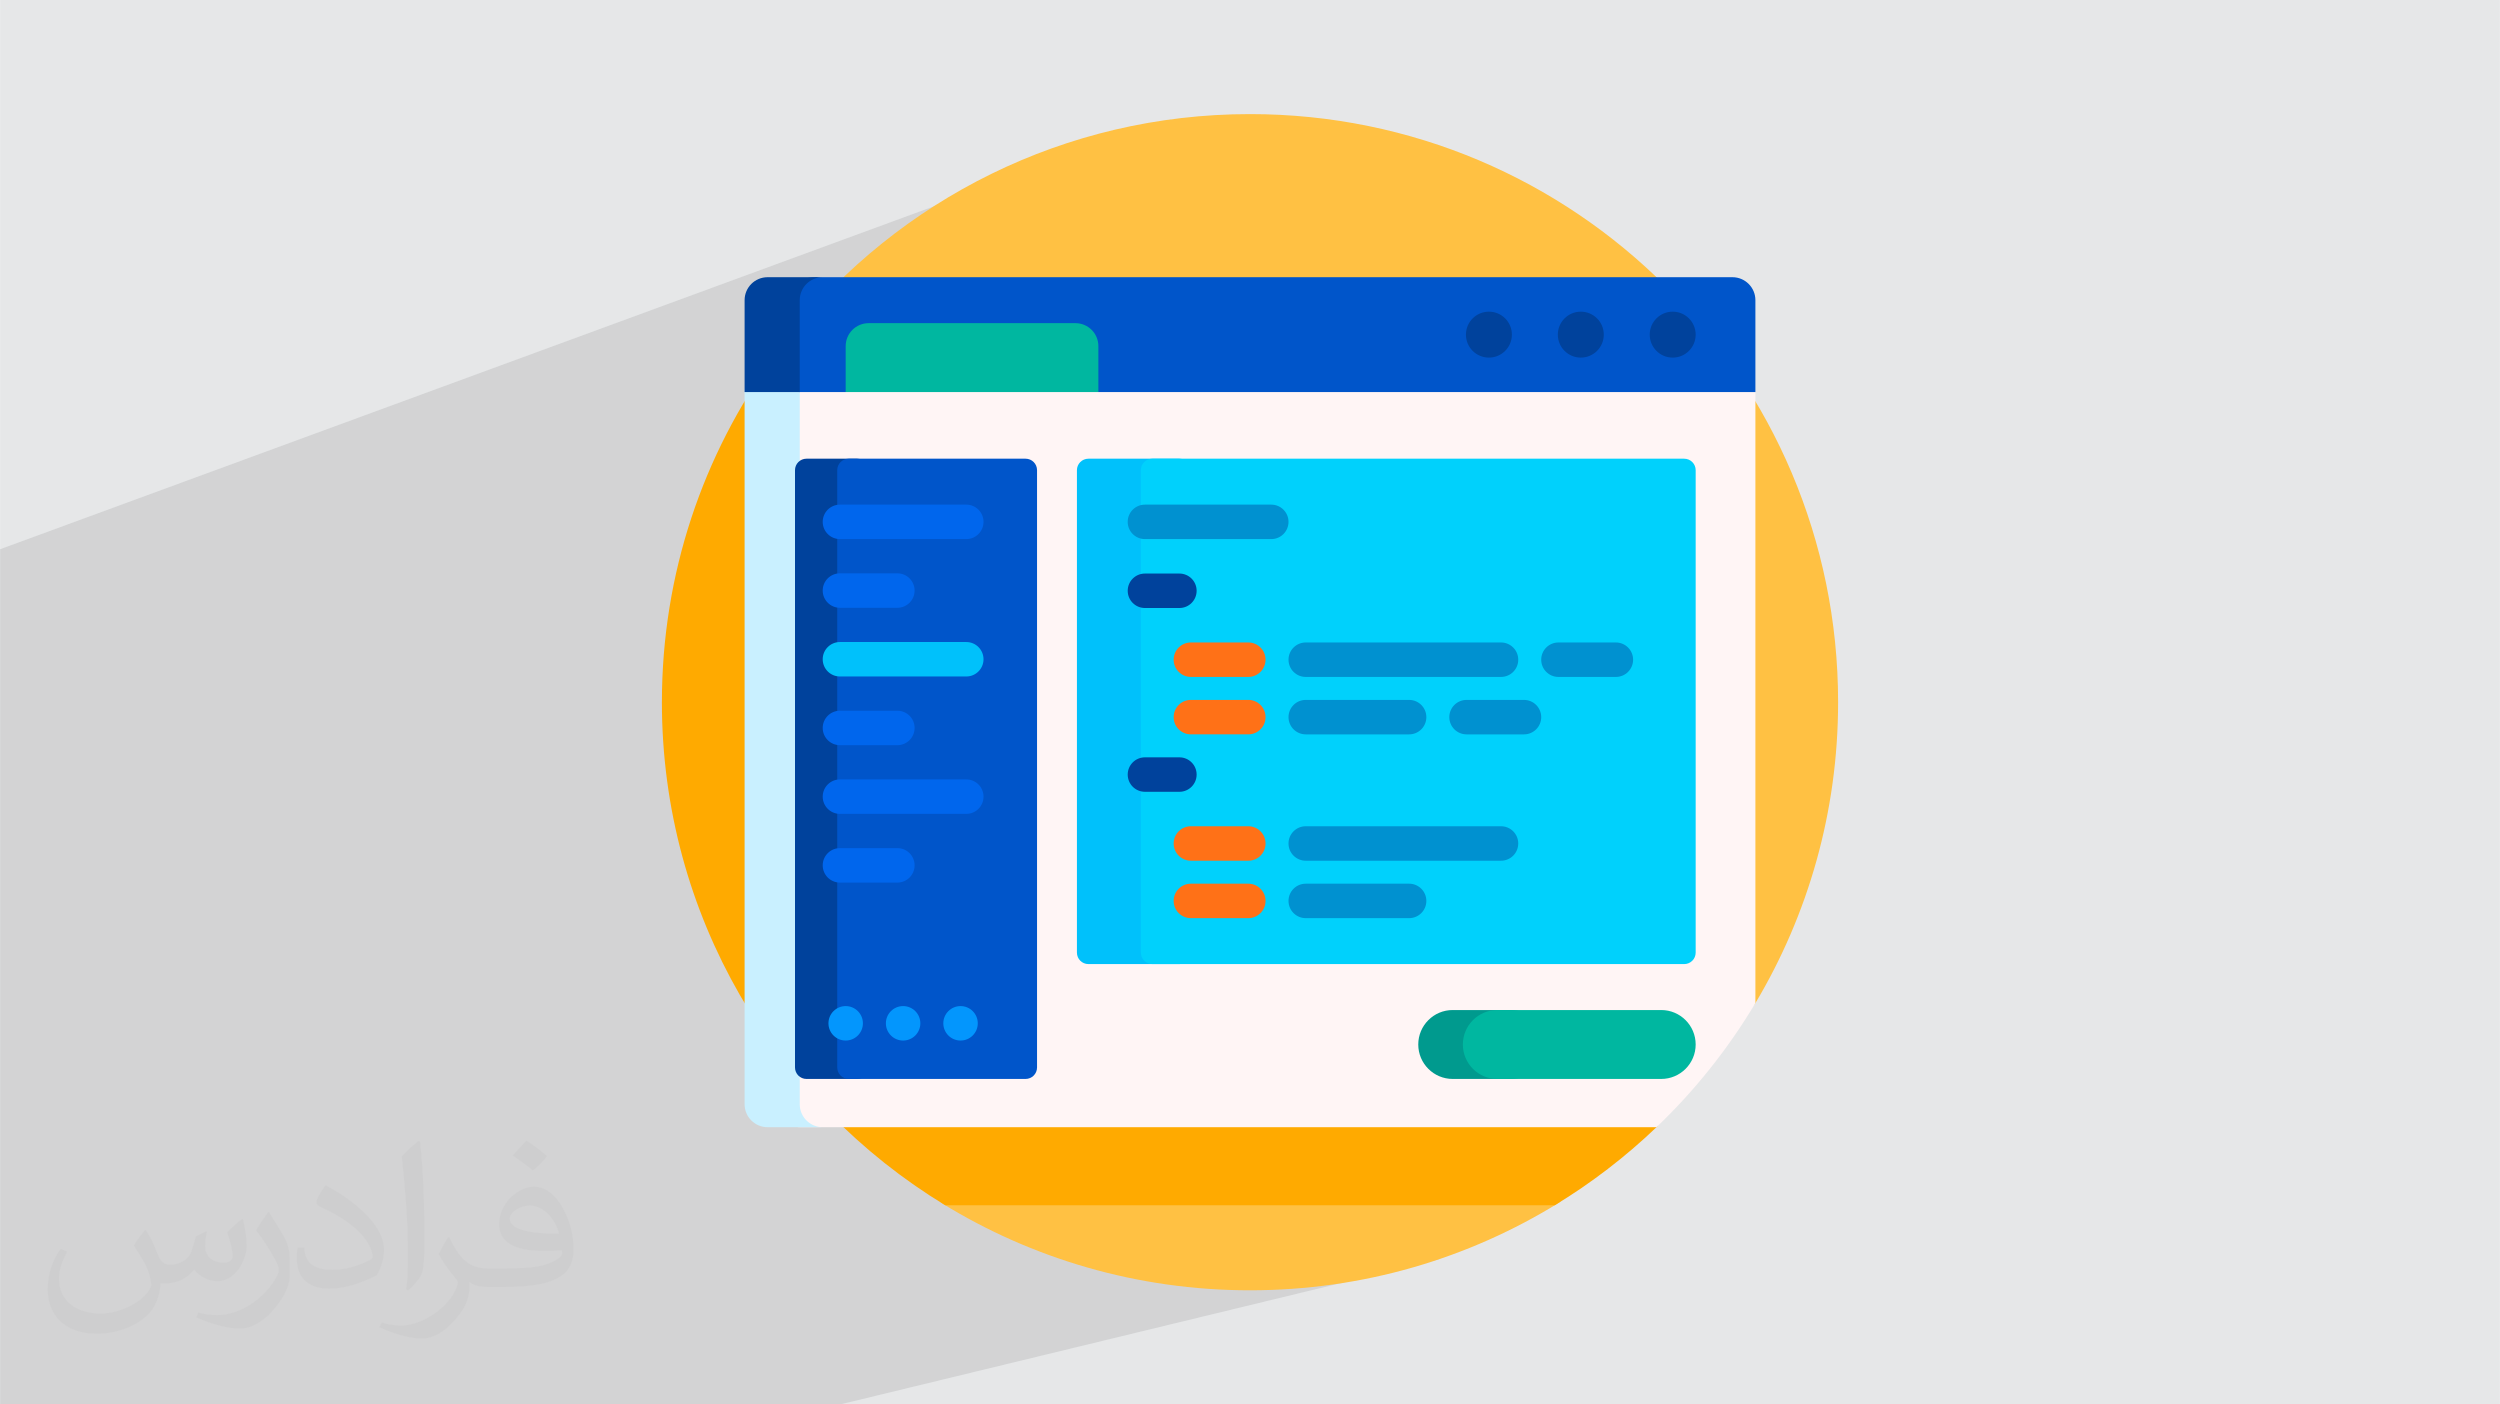
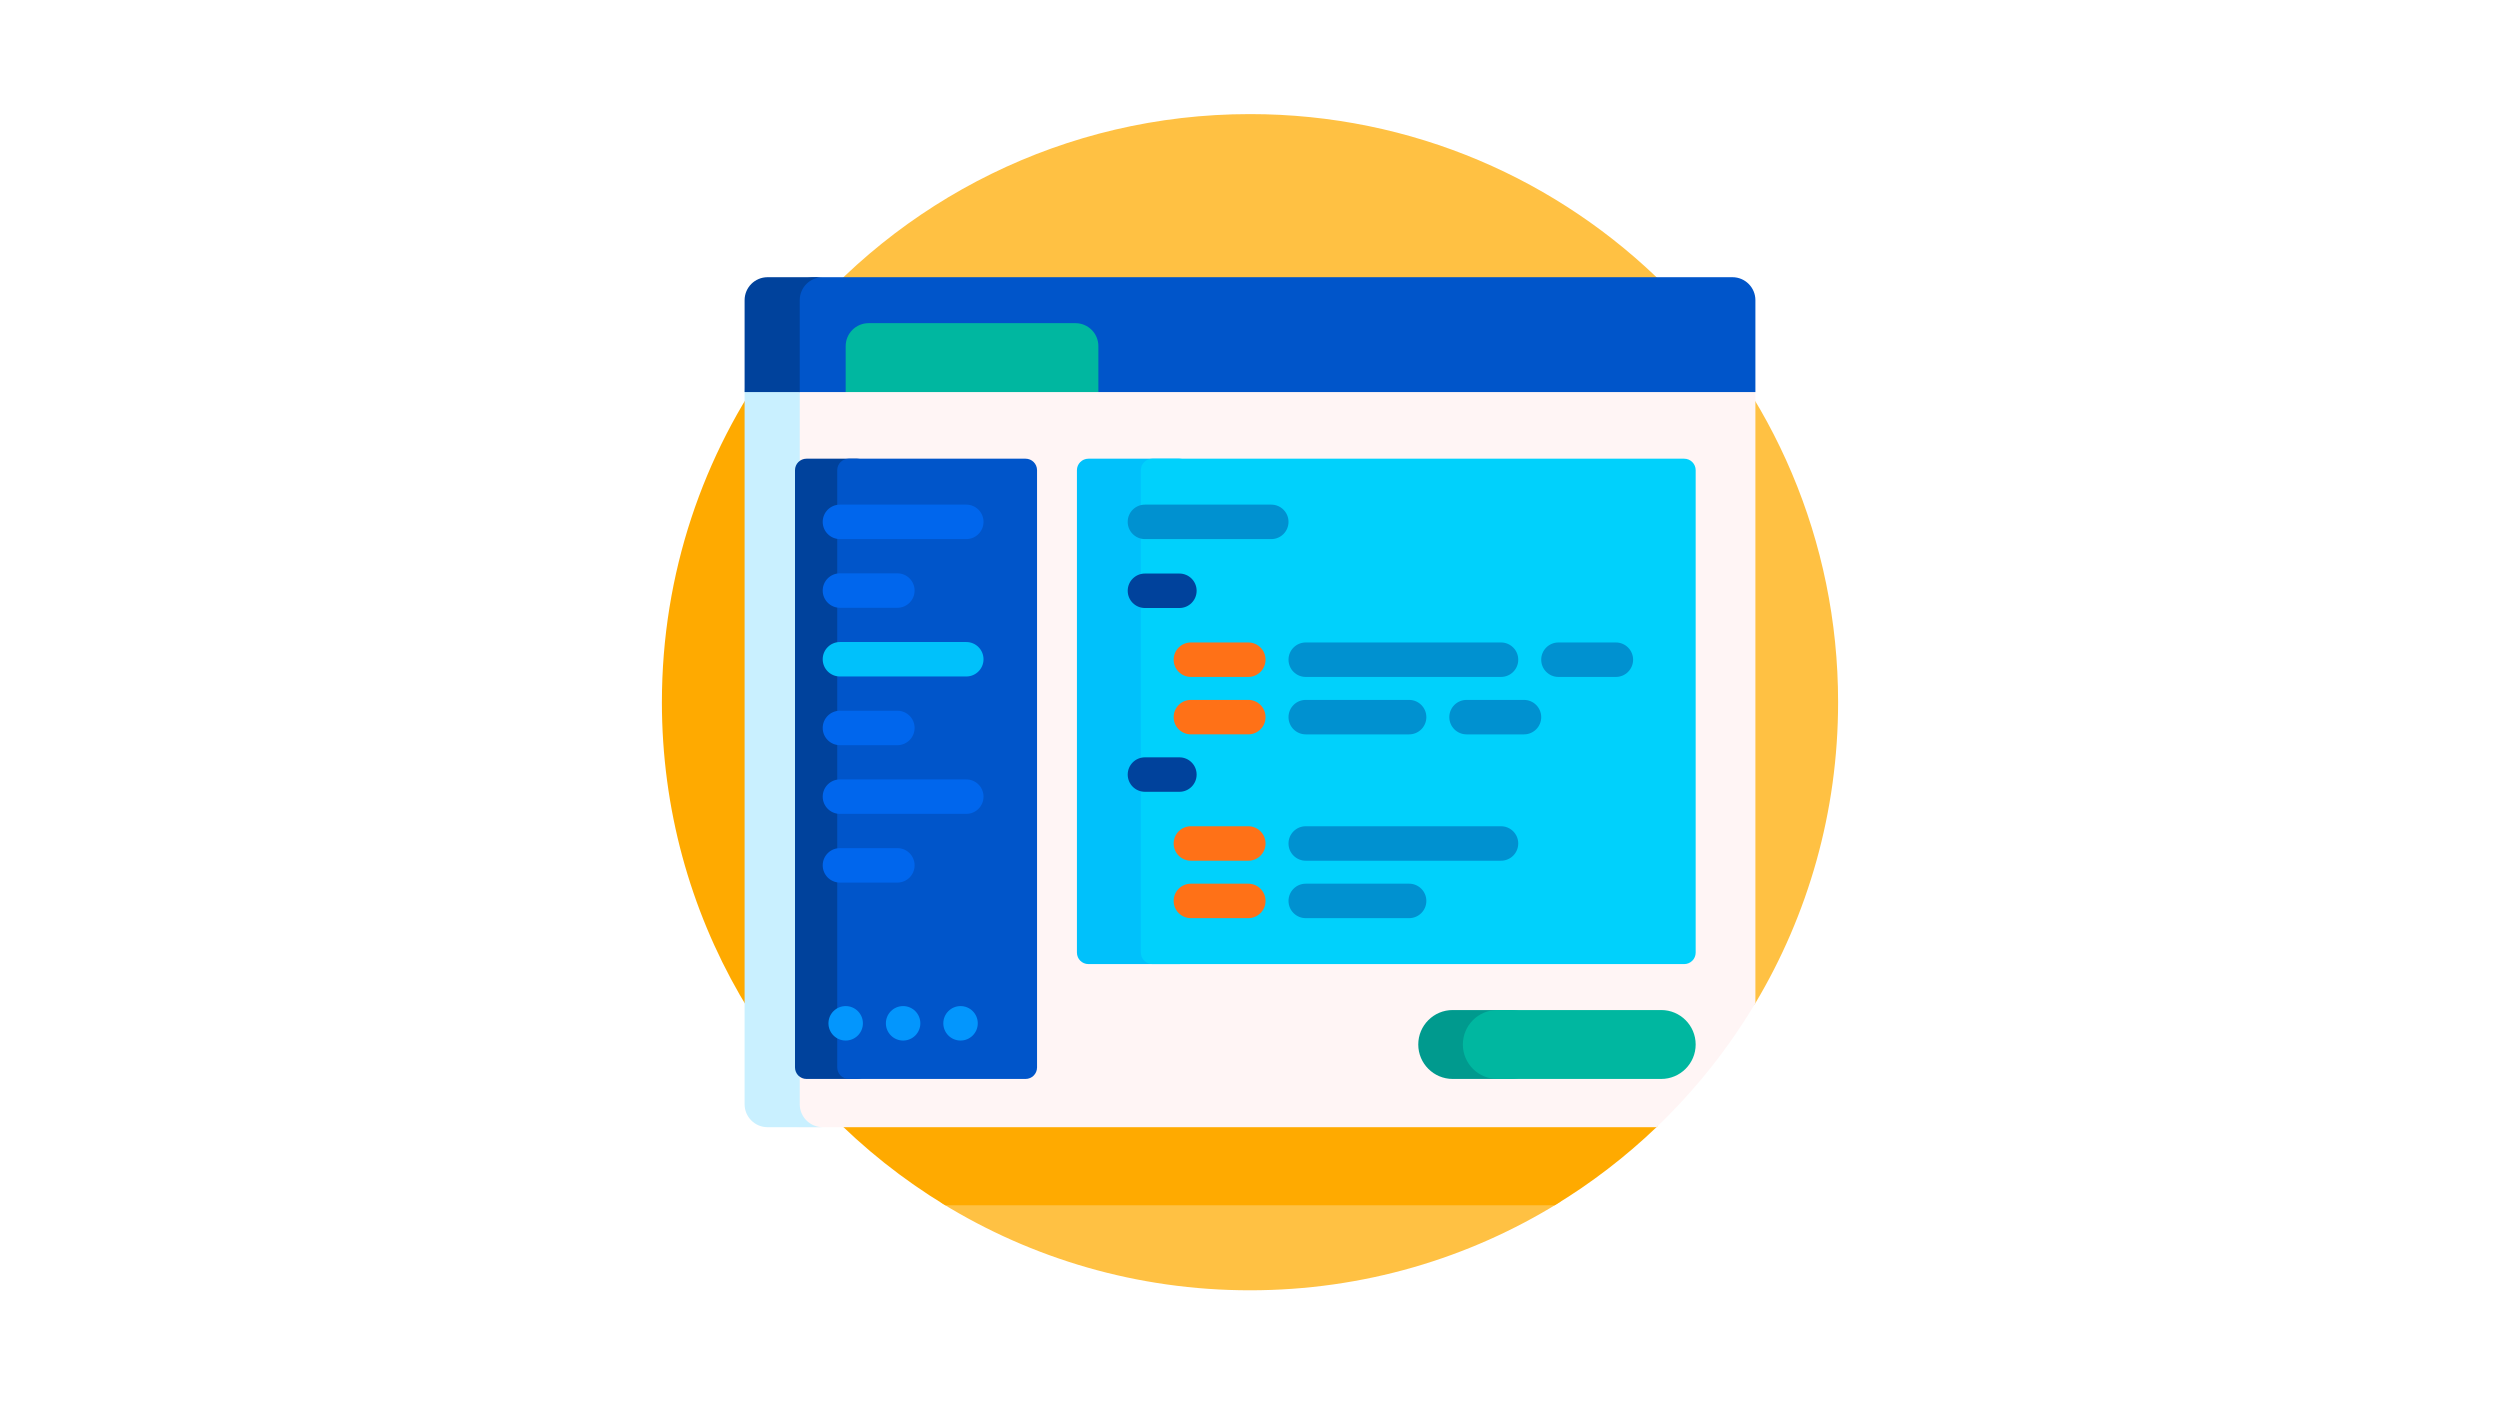
<svg xmlns="http://www.w3.org/2000/svg" xml:space="preserve" width="3.708in" height="2.083in" version="1.0" style="shape-rendering:geometricPrecision; text-rendering:geometricPrecision; image-rendering:optimizeQuality; fill-rule:evenodd; clip-rule:evenodd" viewBox="0 0 3702.73 2080.18" enable-background="new 0 0 512 512">
  <defs>
    <style type="text/css">
   
    .fil8 {fill:#00429C;fill-rule:nonzero}
    .fil7 {fill:#0055CA;fill-rule:nonzero}
    .fil12 {fill:#0066ED;fill-rule:nonzero}
    .fil14 {fill:#0091D0;fill-rule:nonzero}
    .fil16 {fill:#009A8E;fill-rule:nonzero}
    .fil9 {fill:#00B7A0;fill-rule:nonzero}
    .fil10 {fill:#00C1FB;fill-rule:nonzero}
    .fil11 {fill:#00D1FC;fill-rule:nonzero}
    .fil15 {fill:#0396FD;fill-rule:nonzero}
    .fil6 {fill:#C9F0FF;fill-rule:nonzero}
    .fil13 {fill:#FF7117;fill-rule:nonzero}
    .fil4 {fill:#FFAA00;fill-rule:nonzero}
    .fil3 {fill:#FFC143;fill-rule:nonzero}
    .fil5 {fill:#FFF5F5;fill-rule:nonzero}
    .fil2 {fill:#373435;fill-opacity:0.031}
    .fil1 {fill:#2B2A29;fill-opacity:0.102}
    .fil0 {fill:#E6E7E8}
   
  </style>
  </defs>
  <g id="Layer_x0020_1">
-     <polygon class="fil0" points="-0,0 3702.73,0 3702.73,2080.18 -0,2080.18 " />
-     <path class="fil1" d="M2343.89 1381.75c0,33.97 37.35,349.78 37.35,349.78l-250.84 133.99 -885.91 214.66 -1244.49 0 0 -1266.65 1733.62 -636.64 610.28 1204.86z" />
-     <path class="fil2" d="M215.96 1821.93c7.07,10.71 11.65,21.01 16.13,32.45 3.33,6.66 5.09,18.93 20.7,18.93 4.57,0 11.13,-1.35 16.95,-4.57 6.55,-3.44 11.54,-8.64 14.15,-16.53l6.24 -21.01 15.19 -7.49 1.04 1.04c-2.08,7.91 -2.59,15.5 -2.59,21.43 0,17.57 15.19,24.23 27.25,24.23 7.07,0 13.42,-3.44 13.42,-9.89 0,-8.32 -3.53,-22.47 -8.12,-35.16 7.07,-7.07 14.15,-14.15 22.26,-19.87l1.25 0.63c3.53,14.98 5.51,29.75 5.51,39.63 0,9.67 -4.27,20.39 -7.8,27.36 -7.28,13.73 -20.18,24.65 -35.78,24.65 -11.85,0 -25.06,-5.93 -34.12,-16.95l-0.52 0c-8.53,10.61 -21.74,20.18 -42.86,20.18l-6.55 0c-1.04,13.94 -4.05,23.81 -8.64,32.66 -12.58,24.54 -49.92,41.92 -85.08,41.92 -48.89,0 -73.43,-28.19 -73.43,-65.73 0,-23.19 7.59,-44.72 19.24,-60.01l9.56 3.95c-7.28,13.94 -12.17,27.04 -12.17,39.94 0,35.16 28.61,51.9 61.58,51.9 30.58,0 68.44,-19.45 75.31,-42.02 -2.59,-24.65 -11.85,-36.19 -26,-58.66 4.27,-7.49 9.78,-14.98 16.64,-22.98l1.25 0 0 0 0 0 -0.01 -0.04zm563.83 -132.3c10.3,6.45 20.39,14.04 30.27,22.78 -5.51,7.8 -12.38,14.88 -20.91,21.12 -9.89,-8.01 -19.76,-14.88 -29.86,-22.16 6.86,-7.7 13.63,-15.08 20.49,-21.74l0 0 0 0 0 0 0 0 0 0 0.01 0zm5.3 96.11c-16.64,0 -30.27,10.92 -30.27,19.03 0,17.38 33.28,22.78 73.12,22.56 -4.99,-20.39 -22.47,-41.61 -42.86,-41.61l0 0.01zm-37.35 92.99c21.64,0 40.57,-0.63 55.02,-4.27 16.13,-4.05 29.75,-12.17 29.75,-17.78 0,-1.46 0,-3.22 -0.52,-4.68 -9.05,0.83 -19.45,0.83 -28.5,0.83 -29.33,0 -51.79,-6.66 -60.64,-23.09 -2.19,-4.57 -3.74,-9.67 -3.74,-15.5 0,-15.92 6.86,-31.41 18.93,-42.13 10.08,-8.84 21.22,-14.35 32.55,-14.35 20.49,0 36.81,16.44 48.26,42.34 6.24,14.15 10.5,30.47 10.5,51.07 0,13.73 -3.74,25.27 -12.27,33.8 -15.92,15.4 -45.24,21.22 -90.17,21.22l-20.39 0 0 0 -5.3 0c-11.13,0 -19.14,-1.98 -25.48,-6.86l-1.04 0c0.31,2.59 0.52,5.09 0.52,7.49 0,10.08 -3.33,22.98 -10.08,33.28 -19.97,29.64 -41.61,42.53 -60.33,42.53 -18.93,0 -42.13,-7.28 -63.03,-16.75l3.74 -7.28c6.76,2.81 16.13,4.68 29.02,4.68 33.8,0 78.21,-32.45 83.72,-64.17 -1.25,-2.59 -3.53,-6.03 -6.76,-9.67 -9.89,-11.75 -16.13,-21.53 -21.95,-31.82 4.99,-9.89 9.56,-17.78 13.83,-24.96l1.77 -0.21c14.46,29.44 27.56,46.28 56.78,46.28l4.57 0 0 0 21.22 0 0 0 0 0 0 0 0 0 0 0 0.04 0zm-146.45 31.1c2.5,-13.52 2.7,-28.7 2.7,-42.86l0 -21.01c0,-39.21 -4.99,-96.2 -9.05,-133.34 7.07,-7.59 16.95,-16.53 24.75,-22.56l2.29 0.63c5.3,46.7 6.55,100.79 6.55,150.81 0,13.11 -0.52,25.9 -1.77,35.26 -0.73,11.85 -7.59,20.8 -22.26,34.53l-3.22 -1.46zm-150.71 -61.89c0.73,18.41 9.78,32.87 41.4,32.87 19.66,0 36.3,-5.09 54.71,-13.83 3.33,-1.46 5.09,-3.44 5.09,-5.09 0,-11.54 -8.84,-26.83 -23.71,-40.77 -14.46,-13.11 -33.6,-24.65 -51.48,-32.35 -6.14,-2.59 -8.12,-5.3 -8.12,-7.91 0,-5.3 7.07,-16.44 12.9,-24.44l1.98 -0.21c20.49,10.71 43.38,26.63 60.33,44.3 15.4,16.33 24.96,32.87 24.96,50.86 0,13.31 -4.05,25.79 -10.61,37.44 -22.47,11.33 -46.39,19.97 -70.1,19.97 -28.81,0 -48.47,-13.52 -48.47,-45.24 0,-3.44 0,-8.73 1.25,-15.61l9.89 0 0 0 0 0 0 0 0 0 0 0 -0.01 0zm-52.11 -52.32l17.89 28.92c6.55,10.71 12.69,22.37 12.69,40.77l0 23.5c0,19.03 -12.17,39.42 -31.82,59.6 -15.4,13.63 -29.02,19.45 -41.61,19.45 -18.72,0 -40.15,-5.82 -64.9,-16.44l2.81 -7.28c7.8,2.08 16.84,3.84 27.98,3.84 35.58,-0.21 71.97,-26.21 88.61,-57.93 1.98,-3.64 2.7,-7.07 2.7,-9.47 0,-3.64 -1.98,-7.7 -3.53,-11.33 -9.05,-17.05 -19.14,-32.66 -30.27,-47.12 5.82,-9.16 11.65,-17.99 17.99,-26.73l1.46 0.21 0 0 0 0 0 0 0 0 0 0 -0.01 0z" />
    <g id="_1443349427264">
      <g>
        <path class="fil3" d="M2304.12 1764.7c9.14,0 12.52,11.99 4.74,16.81 -132.96,82.22 -289.69,129.67 -457.5,129.67 -167.04,0 -323.11,-47.02 -455.67,-128.55 -8.31,-5.11 -4.69,-17.93 5.06,-17.93l903.36 0zm-452.76 -1595.7c-275.09,0 -520.39,127.52 -680.03,326.66l1340.16 0 0 1090.94c22.21,-26.89 42.85,-55.14 61.75,-84.61 5.11,-7.95 21.86,-8.08 26.72,-16.21 77.8,-130.39 122.5,-282.82 122.5,-445.69 0,-481.09 -390,-871.09 -871.09,-871.09z" />
        <path class="fil4" d="M980.28 1040.09c0,-190.64 61.24,-366.98 165.12,-510.4l1352.26 0 0 1073.23c-11.73,13.52 -23.88,26.68 -36.41,39.44 -6.42,6.53 -1.16,20.89 -7.78,27.22 -45.77,43.8 -96.31,82.64 -150.76,115.69l-902.69 0c-251.63,-152.73 -419.75,-429.32 -419.75,-745.18z" />
        <path class="fil5" d="M2599.96 580.72l0 905.05c-40.43,67.77 -89.8,129.58 -146.49,183.81l-1269.03 0c-18.79,0 -34.03,-15.23 -34.03,-34.03l0 -1054.83c0,-18.79 15.23,-34.03 34.03,-34.03l1381.49 0c1.2,0 2.38,0.06 3.55,0.18 10.66,15.48 20.82,17.66 30.48,33.84z" />
        <path class="fil6" d="M1218.46 1669.59l-81.66 0c-18.79,0 -34.03,-15.23 -34.03,-34.03l0 -1054.83c0,-18.79 15.23,-34.03 34.03,-34.03l81.66 0c-18.79,0 -34.02,15.23 -34.02,34.02l0 1054.84c0,18.79 15.23,34.03 34.02,34.03l0 0z" />
        <path class="fil7" d="M2599.96 444.62l0 136.1 -973.17 0 -34.24 -25.05 -305.8 0 -34.25 25.05 -68.45 -0c-18.57,0 -33.63,-15.06 -33.63,-33.63l0 -79.21c0,-31.65 25.66,-57.3 57.3,-57.3l1358.22 0c18.79,0 34.03,15.23 34.03,34.03z" />
        <path class="fil8" d="M1218.46 410.59c-18.79,0 -34.02,15.23 -34.02,34.03l0 136.1 -81.67 0 0 -136.1c0,-18.79 15.23,-34.03 34.03,-34.03l81.66 0z" />
        <path class="fil9" d="M1626.79 512.67l0 68.05 -374.3 -0 0 -68.05c0,-18.79 15.23,-34.02 34.03,-34.02l306.25 0c18.79,0 34.02,15.23 34.02,34.02l0 0z" />
-         <path class="fil8" d="M2511.49 495.66c0,18.79 -15.24,34.03 -34.03,34.03 -18.79,0 -34.03,-15.23 -34.03,-34.03 0,-18.79 15.23,-34.03 34.03,-34.03 18.79,0 34.03,15.23 34.03,34.03zm-170.14 -34.03c-18.79,0 -34.03,15.23 -34.03,34.03 0,18.79 15.23,34.02 34.03,34.02 18.79,0 34.03,-15.23 34.03,-34.02 0,-18.79 -15.24,-34.03 -34.03,-34.03zm-136.11 0c-18.79,0 -34.03,15.23 -34.03,34.03 0,18.79 15.24,34.02 34.03,34.02 18.79,0 34.03,-15.23 34.03,-34.02 0,-18.79 -15.23,-34.03 -34.03,-34.03z" />
        <path class="fil8" d="M1286.52 696.42l0 884.7c0,9.4 -7.62,17.01 -17.01,17.01l-75.08 0c-9.4,0 -17.01,-7.62 -17.01,-17.01l0 -884.7c0,-9.4 7.62,-17.01 17.01,-17.01l75.08 0c9.4,0 17.01,7.62 17.01,17.01l0 0z" />
        <path class="fil7" d="M1535.93 696.42l0 884.7c0,9.4 -7.62,17.01 -17.01,17.01l-261.93 0c-9.4,0 -17.01,-7.62 -17.01,-17.01l0 -884.7c0,-9.4 7.62,-17.01 17.01,-17.01l261.93 0c9.4,0 17.01,7.62 17.01,17.01z" />
        <path class="fil10" d="M1456.65 976.49c0,14.09 -11.43,25.52 -25.52,25.52l-187.15 0c-14.09,0 -25.52,-11.43 -25.52,-25.52 0,-14.09 11.43,-25.52 25.52,-25.52l187.15 0c14.09,0 25.52,11.43 25.52,25.52l0 0z" />
        <path class="fil10" d="M1746.78 1428l-134.76 0c-9.4,0 -17.01,-7.62 -17.01,-17.01l0 -714.56c0,-9.4 7.62,-17.01 17.01,-17.01l134.76 0c9.4,0 17.01,7.62 17.01,17.01l0 714.56c0,9.4 -7.62,17.01 -17.01,17.01z" />
        <path class="fil11" d="M2494.48 1428l-787.76 0c-9.4,0 -17.01,-7.62 -17.01,-17.01l0 -714.56c0,-9.4 7.62,-17.01 17.01,-17.01l787.76 0c9.39,0 17.01,7.62 17.01,17.01l0 714.56c0,9.4 -7.62,17.01 -17.01,17.01z" />
        <path class="fil12" d="M1218.46 874.73c0,-14.09 11.43,-25.52 25.52,-25.52l85.07 0c14.09,0 25.52,11.43 25.52,25.52 0,14.09 -11.43,25.52 -25.52,25.52l-85.07 0c-14.09,0 -25.52,-11.43 -25.52,-25.52zm25.52 -76.23l187.15 0c14.09,0 25.52,-11.43 25.52,-25.52 0,-14.09 -11.43,-25.52 -25.52,-25.52l-187.15 0c-14.09,0 -25.52,11.43 -25.52,25.52 0,14.1 11.43,25.52 25.52,25.52zm85.07 457.73l-85.07 0c-14.09,0 -25.52,11.42 -25.52,25.52 0,14.09 11.43,25.52 25.52,25.52l85.07 0c14.09,0 25.52,-11.43 25.52,-25.52 0,-14.09 -11.43,-25.52 -25.52,-25.52l0 0zm-85.07 -152.47l85.07 0c14.09,0 25.52,-11.43 25.52,-25.52 0,-14.09 -11.43,-25.52 -25.52,-25.52l-85.07 0c-14.09,0 -25.52,11.43 -25.52,25.52 0,14.1 11.43,25.52 25.52,25.52l0 0zm187.15 50.71l-187.15 0c-14.09,0 -25.52,11.42 -25.52,25.52 0,14.09 11.43,25.52 25.52,25.52l187.15 0c14.09,0 25.52,-11.43 25.52,-25.52 0,-14.09 -11.43,-25.52 -25.52,-25.52l0 0z" />
        <path class="fil8" d="M1670.23 875.06c0,-14.09 11.42,-25.52 25.52,-25.52l51.04 0c14.1,0 25.52,11.43 25.52,25.52 0,14.1 -11.42,25.52 -25.52,25.52l-51.04 0c-14.09,0 -25.52,-11.42 -25.52,-25.52l0 0zm76.56 246.7l-51.04 0c-14.09,0 -25.52,11.42 -25.52,25.52 0,14.09 11.43,25.52 25.52,25.52l51.04 0c14.1,0 25.52,-11.43 25.52,-25.52 0,-14.1 -11.42,-25.52 -25.52,-25.52z" />
        <path class="fil13" d="M1738.28 977.14c0,-14.09 11.43,-25.52 25.52,-25.52l85.07 0c14.09,0 25.52,11.43 25.52,25.52 0,14.09 -11.43,25.52 -25.52,25.52l-85.07 0c-14.09,0 -25.52,-11.43 -25.52,-25.52zm110.59 59.55l-85.07 0c-14.09,0 -25.52,11.43 -25.52,25.52 0,14.09 11.43,25.52 25.52,25.52l85.07 0c14.09,0 25.52,-11.43 25.52,-25.52 0,-14.09 -11.43,-25.52 -25.52,-25.52zm0 187.15l-85.07 0c-14.09,0 -25.52,11.43 -25.52,25.52 0,14.09 11.43,25.52 25.52,25.52l85.07 0c14.09,0 25.52,-11.43 25.52,-25.52 0,-14.1 -11.43,-25.52 -25.52,-25.52zm0 85.07l-85.07 0c-14.09,0 -25.52,11.43 -25.52,25.52 0,14.1 11.43,25.52 25.52,25.52l85.07 0c14.09,0 25.52,-11.43 25.52,-25.52 0,-14.09 -11.43,-25.52 -25.52,-25.52l0 0z" />
        <path class="fil14" d="M1908.41 772.98c0,14.1 -11.43,25.52 -25.52,25.52l-187.15 0c-14.09,0 -25.52,-11.43 -25.52,-25.52 0,-14.09 11.43,-25.52 25.52,-25.52l187.15 0c14.09,0 25.52,11.43 25.52,25.52zm314.75 450.86l-289.23 0c-14.09,0 -25.52,11.43 -25.52,25.52 0,14.09 11.43,25.52 25.52,25.52l289.23 0c14.1,0 25.52,-11.43 25.52,-25.52 0,-14.1 -11.42,-25.52 -25.52,-25.52zm-136.1 85.07l-153.12 0c-14.09,0 -25.52,11.43 -25.52,25.52 0,14.1 11.43,25.52 25.52,25.52l153.12 0c14.09,0 25.52,-11.43 25.52,-25.52 0,-14.09 -11.43,-25.52 -25.52,-25.52l0 0zm306.24 -357.28l-85.07 0c-14.09,0 -25.52,11.43 -25.52,25.52 0,14.09 11.43,25.52 25.52,25.52l85.07 0c14.09,0 25.52,-11.43 25.52,-25.52 0,-14.09 -11.43,-25.52 -25.52,-25.52zm-459.36 51.04l289.23 0c14.1,0 25.52,-11.43 25.52,-25.52 0,-14.09 -11.42,-25.52 -25.52,-25.52l-289.23 0c-14.09,0 -25.52,11.43 -25.52,25.52 0,14.09 11.43,25.52 25.52,25.52zm0 34.03c-14.09,0 -25.52,11.43 -25.52,25.52 0,14.09 11.43,25.52 25.52,25.52l153.12 0c14.09,0 25.52,-11.43 25.52,-25.52 0,-14.09 -11.43,-25.52 -25.52,-25.52l-153.12 0zm323.25 0l-85.07 0c-14.09,0 -25.52,11.43 -25.52,25.52 0,14.09 11.43,25.52 25.52,25.52l85.07 0c14.1,0 25.52,-11.43 25.52,-25.52 0,-14.09 -11.42,-25.52 -25.52,-25.52z" />
        <path class="fil15" d="M1278.01 1515.73c0,-14.09 -11.43,-25.52 -25.52,-25.52 -14.09,0 -25.52,11.43 -25.52,25.52 0,14.1 11.43,25.52 25.52,25.52 14.09,0 25.52,-11.42 25.52,-25.52zm59.55 25.52c-14.09,0 -25.52,-11.42 -25.52,-25.52 0,-14.09 11.43,-25.52 25.52,-25.52 14.09,0 25.52,11.43 25.52,25.52 0,14.1 -11.43,25.52 -25.52,25.52zm85.07 0c-14.09,0 -25.52,-11.42 -25.52,-25.52 0,-14.09 11.43,-25.52 25.52,-25.52 14.09,0 25.52,11.43 25.52,25.52 0,14.1 -11.43,25.52 -25.52,25.52z" />
        <path class="fil16" d="M2237.79 1598.13l-86.15 0c-28.19,0 -51.04,-22.85 -51.04,-51.04 0,-28.19 22.85,-51.04 51.04,-51.04l86.15 0c28.19,0 51.04,22.85 51.04,51.04 0,28.19 -22.86,51.04 -51.04,51.04l0 0z" />
        <path class="fil9" d="M2460.44 1598.13l-242.75 0c-28.19,0 -51.04,-22.85 -51.04,-51.04 0,-28.19 22.85,-51.04 51.04,-51.04l242.75 0c28.19,0 51.04,22.85 51.04,51.04 0,28.19 -22.86,51.04 -51.04,51.04l0 0z" />
      </g>
    </g>
  </g>
</svg>